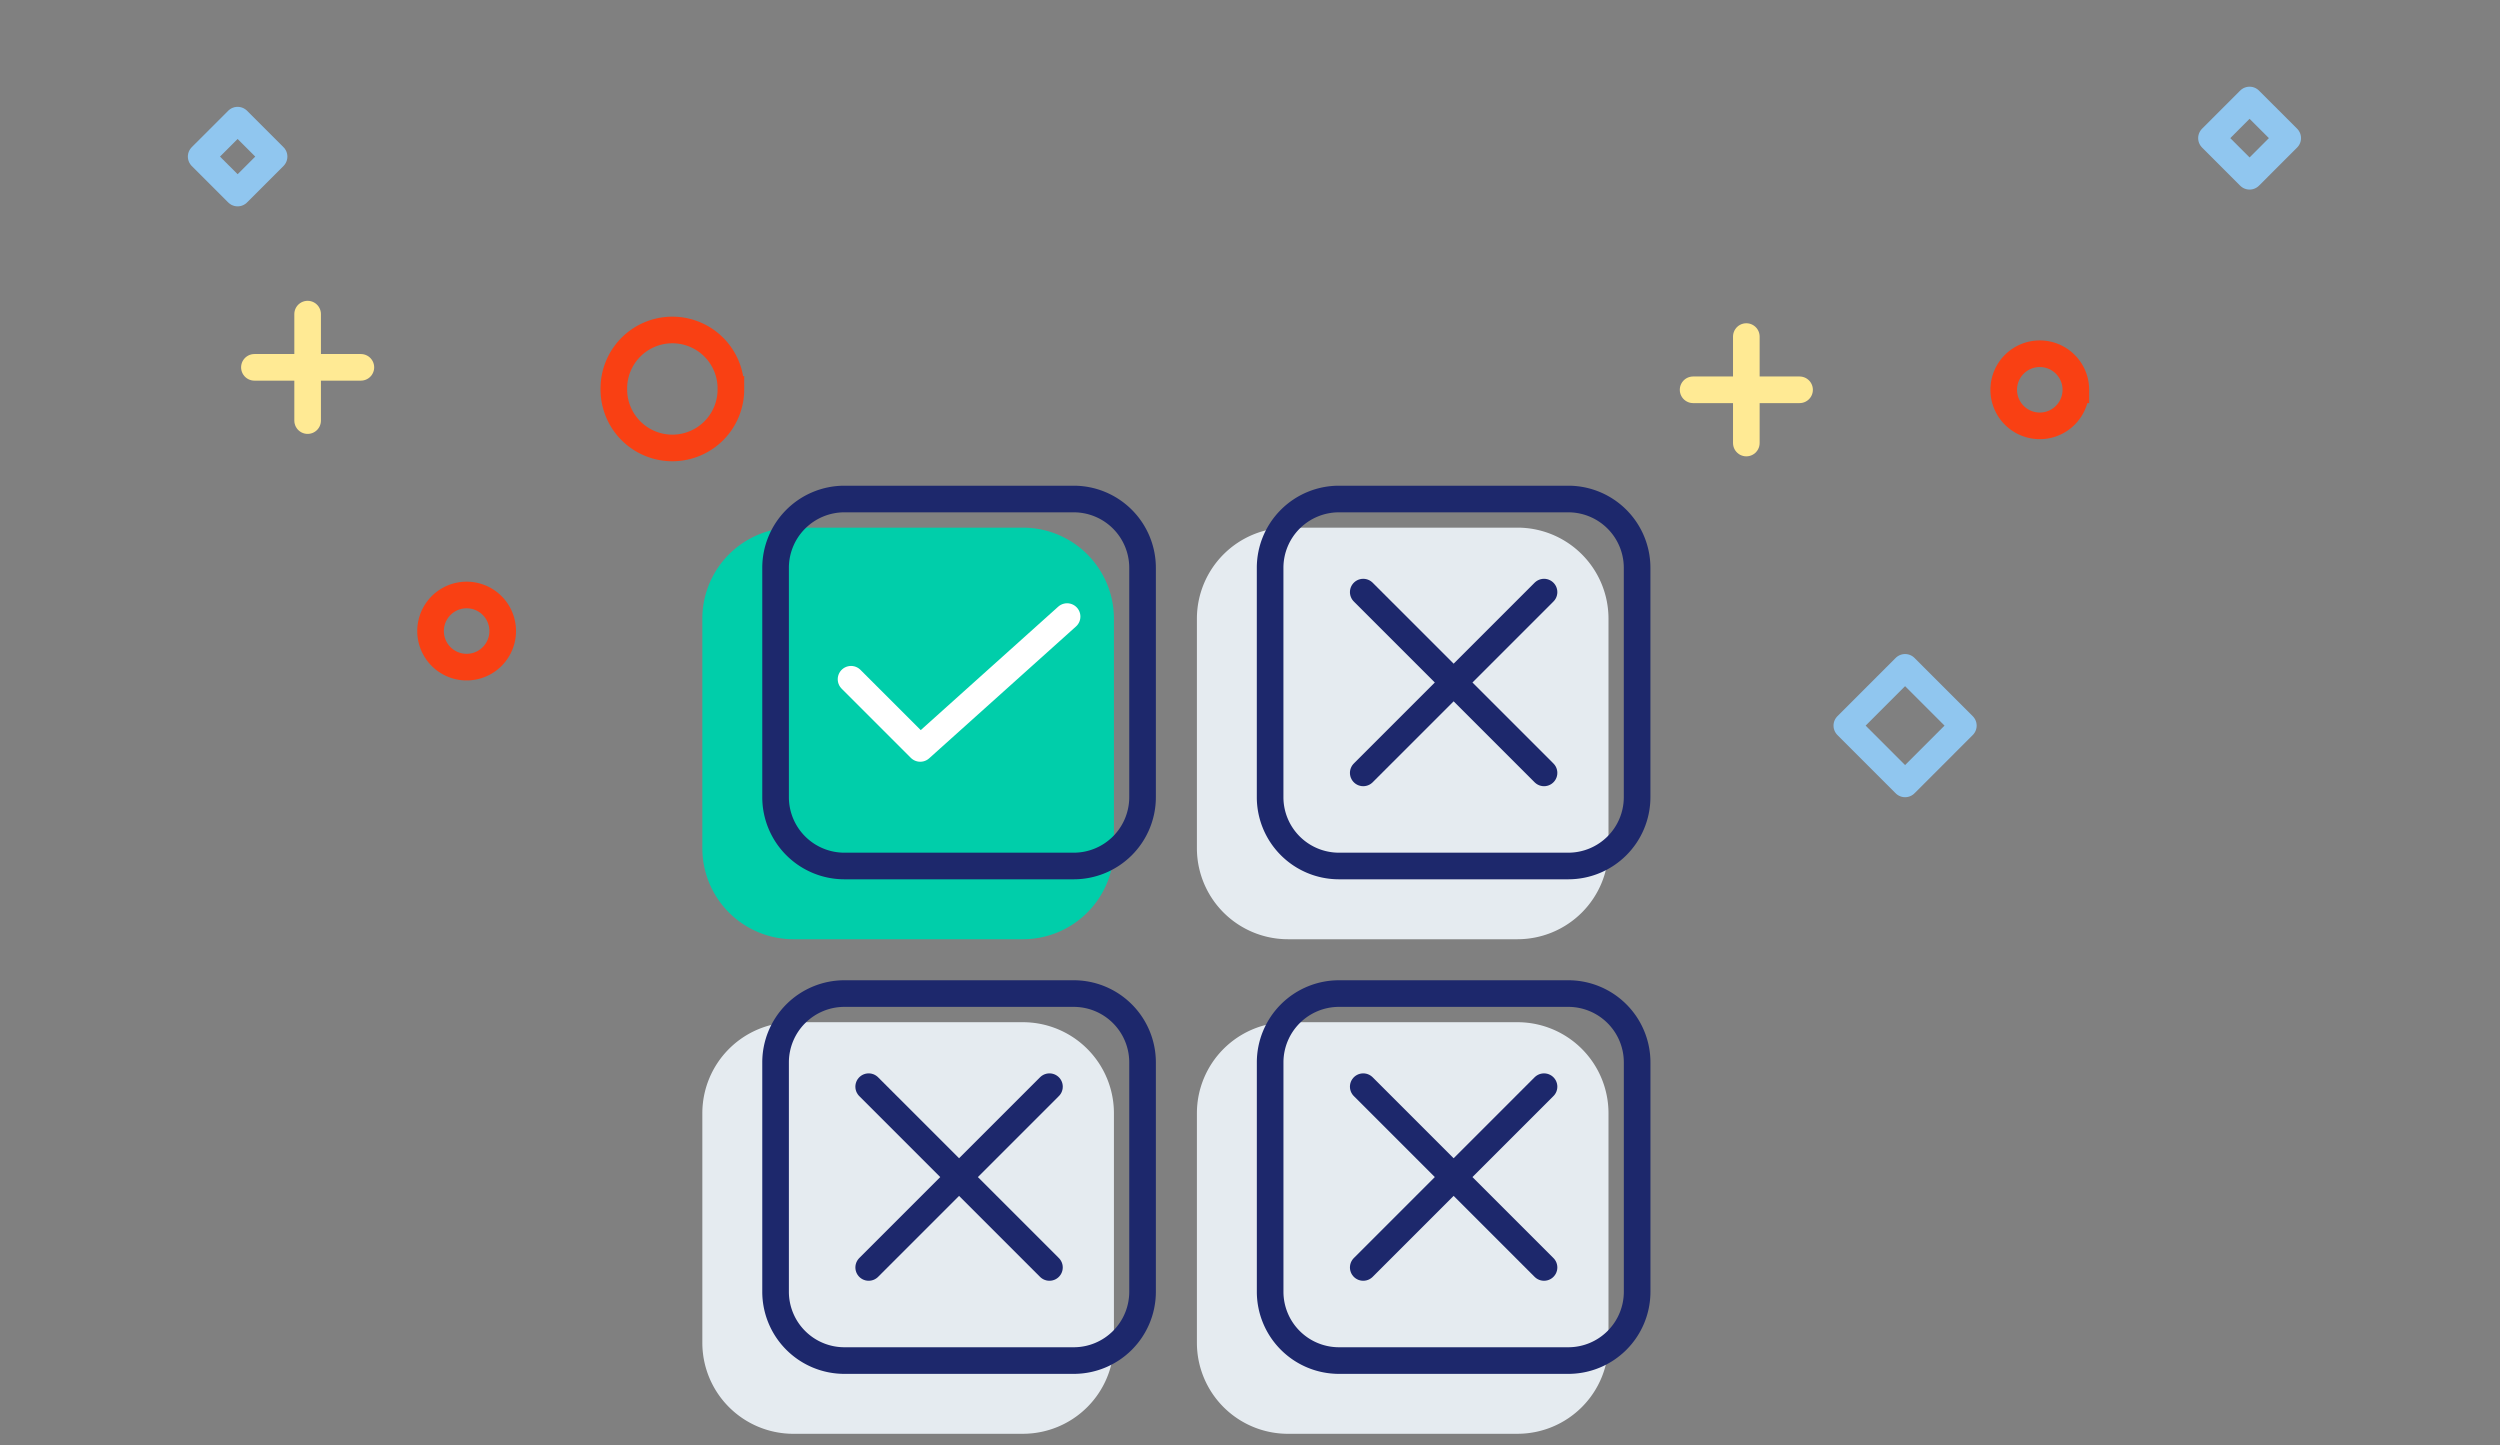
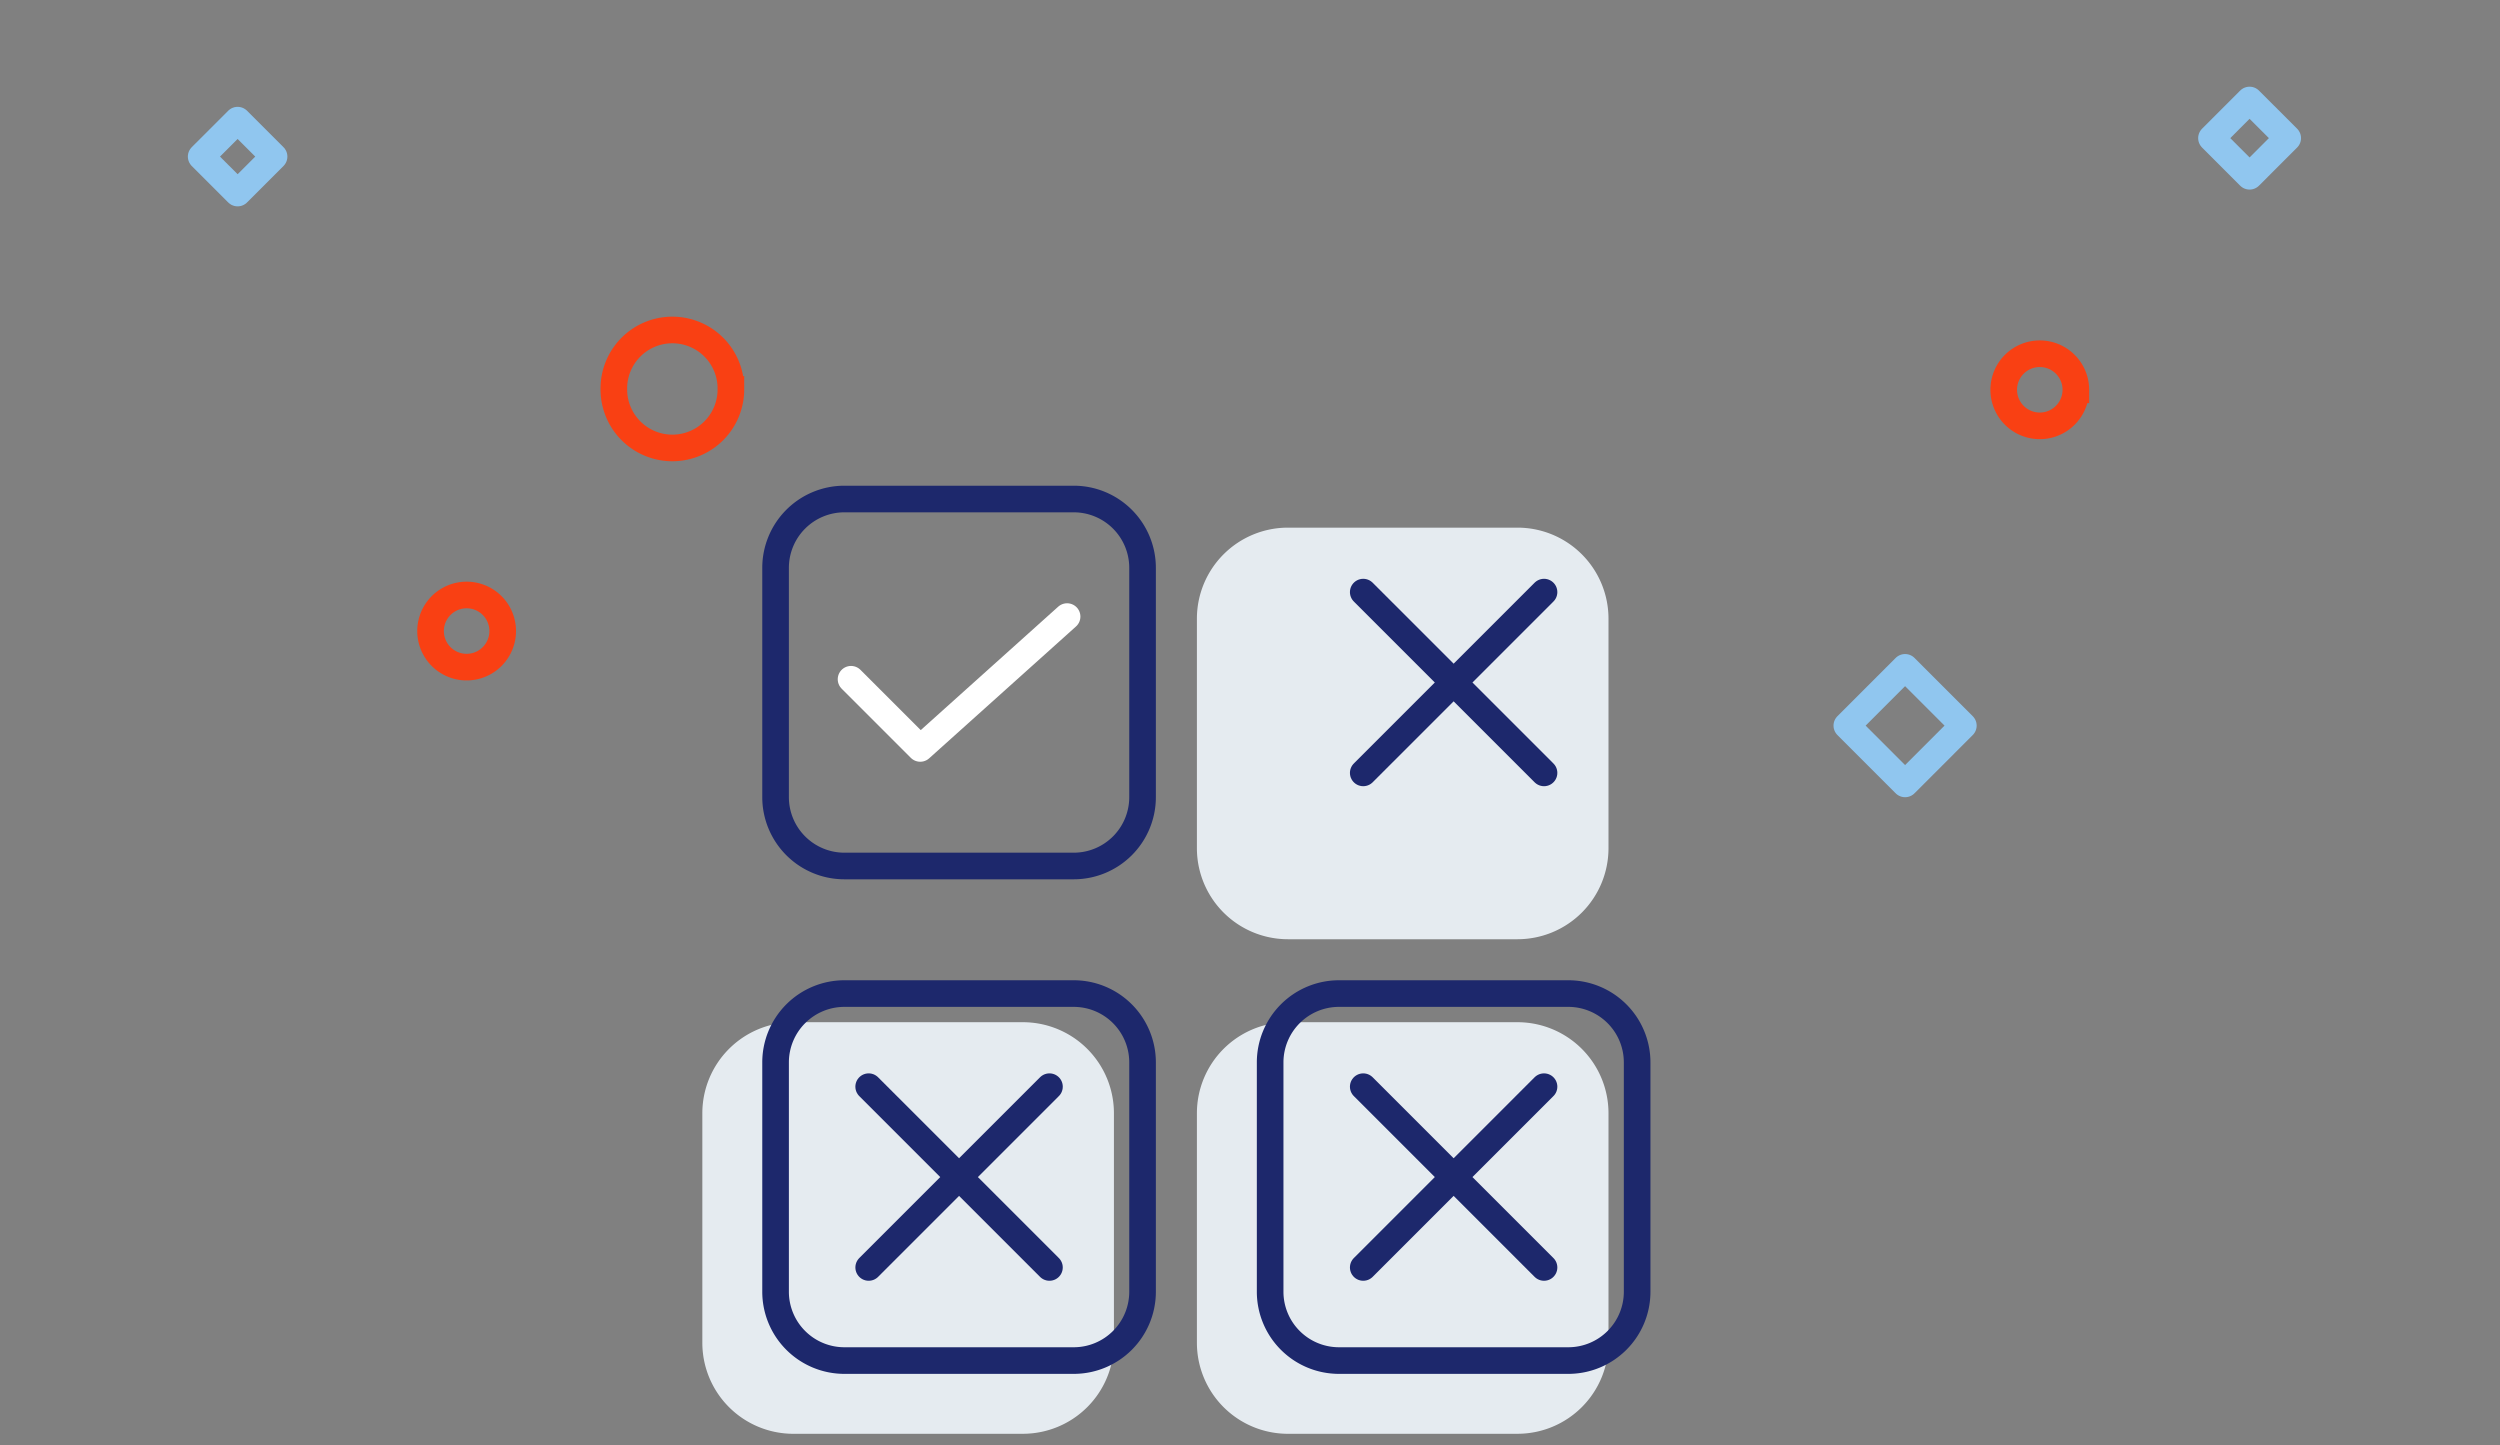
<svg xmlns="http://www.w3.org/2000/svg" width="173" height="100" viewBox="0 0 173 100">
  <rect x="0" y="0" width="173" height="100" fill="#808080" stroke="none" />
  <g fill="none" fill-rule="evenodd">
-     <path fill="#00CEAA" d="M70.791 64.995H54.895a6.3 6.3 0 0 1-6.293-6.293V42.807a6.3 6.3 0 0 1 6.293-6.294h15.896a6.3 6.3 0 0 1 6.293 6.294v15.895a6.3 6.3 0 0 1-6.293 6.293" />
    <path fill="#E5EBF0" d="M105.015 64.995H89.119a6.3 6.3 0 0 1-6.293-6.293V42.807a6.3 6.3 0 0 1 6.293-6.294h15.896a6.3 6.3 0 0 1 6.293 6.294v15.895a6.3 6.3 0 0 1-6.293 6.293M70.791 99.219H54.895a6.3 6.3 0 0 1-6.293-6.293V77.03a6.3 6.3 0 0 1 6.293-6.293h15.896a6.3 6.3 0 0 1 6.293 6.293v15.895a6.3 6.3 0 0 1-6.293 6.293M105.015 99.219H89.119a6.3 6.3 0 0 1-6.293-6.293V77.03a6.3 6.3 0 0 1 6.293-6.293h15.896a6.3 6.3 0 0 1 6.293 6.293v15.895a6.3 6.3 0 0 1-6.293 6.293" />
    <path stroke="#1D286C" stroke-width="1.842" d="M74.315 59.927H58.42a4.765 4.765 0 0 1-4.75-4.75V39.282a4.764 4.764 0 0 1 4.75-4.75h15.895a4.763 4.763 0 0 1 4.75 4.75v15.895a4.764 4.764 0 0 1-4.75 4.75z" />
    <path stroke="#FFF" stroke-linecap="round" stroke-linejoin="round" stroke-width="1.842" d="M58.892 47.004l4.789 4.788 10.162-9.125" />
-     <path stroke="#1D286C" stroke-width="1.842" d="M108.54 59.927H92.642a4.765 4.765 0 0 1-4.75-4.75V39.282a4.764 4.764 0 0 1 4.75-4.75h15.896a4.764 4.764 0 0 1 4.75 4.75v15.895a4.765 4.765 0 0 1-4.75 4.75z" />
    <path stroke="#1D286C" stroke-linecap="round" stroke-linejoin="round" stroke-width="1.842" d="M106.847 40.974l-12.511 12.51M106.847 53.484l-12.511-12.51" />
    <path stroke="#1D286C" stroke-width="1.842" d="M53.67 89.401V73.505a4.765 4.765 0 0 1 4.75-4.75h15.895a4.764 4.764 0 0 1 4.75 4.75v15.896a4.763 4.763 0 0 1-4.75 4.75H58.42a4.764 4.764 0 0 1-4.75-4.75z" />
    <path stroke="#1D286C" stroke-linecap="round" stroke-linejoin="round" stroke-width="1.842" d="M72.622 87.708l-12.51-12.51M60.113 87.708l12.51-12.51" />
    <path stroke="#1D286C" stroke-width="1.842" d="M87.894 89.401V73.505a4.765 4.765 0 0 1 4.75-4.75h15.896a4.765 4.765 0 0 1 4.75 4.75v15.896a4.764 4.764 0 0 1-4.75 4.75H92.644a4.764 4.764 0 0 1-4.75-4.75z" />
    <path stroke="#1D286C" stroke-linecap="round" stroke-linejoin="round" stroke-width="1.842" d="M106.847 87.708l-12.511-12.51M94.336 87.708l12.511-12.51" />
    <path stroke="#F94013" stroke-width="1.842" d="M34.787 43.669a2.496 2.496 0 1 0-4.992 0 2.496 2.496 0 0 0 4.992 0z" />
    <path stroke="#90C6EF" stroke-linecap="round" stroke-linejoin="round" stroke-width="1.842" d="M135.864 50.213l-4.032-4.033-4.032 4.033 4.032 4.033zM18.966 10.836l-2.522-2.522-2.523 2.522 2.523 2.523z" />
    <path stroke="#F94013" stroke-width="1.842" d="M143.649 26.974a2.495 2.495 0 1 0-4.991 0 2.495 2.495 0 0 0 4.99 0zM50.577 26.948a4.05 4.05 0 1 0-8.099 0 4.05 4.05 0 0 0 8.1 0z" />
-     <path stroke="#FFEA94" stroke-linecap="round" stroke-linejoin="round" stroke-width="1.842" d="M21.288 21.737v7.368M24.972 25.42h-7.367M120.846 23.29v7.368M124.53 26.974h-7.367" />
    <path stroke="#90C6EF" stroke-linecap="round" stroke-linejoin="round" stroke-width="1.842" d="M158.31 9.558l-2.64-2.638-2.636 2.638 2.637 2.64z" />
  </g>
</svg>